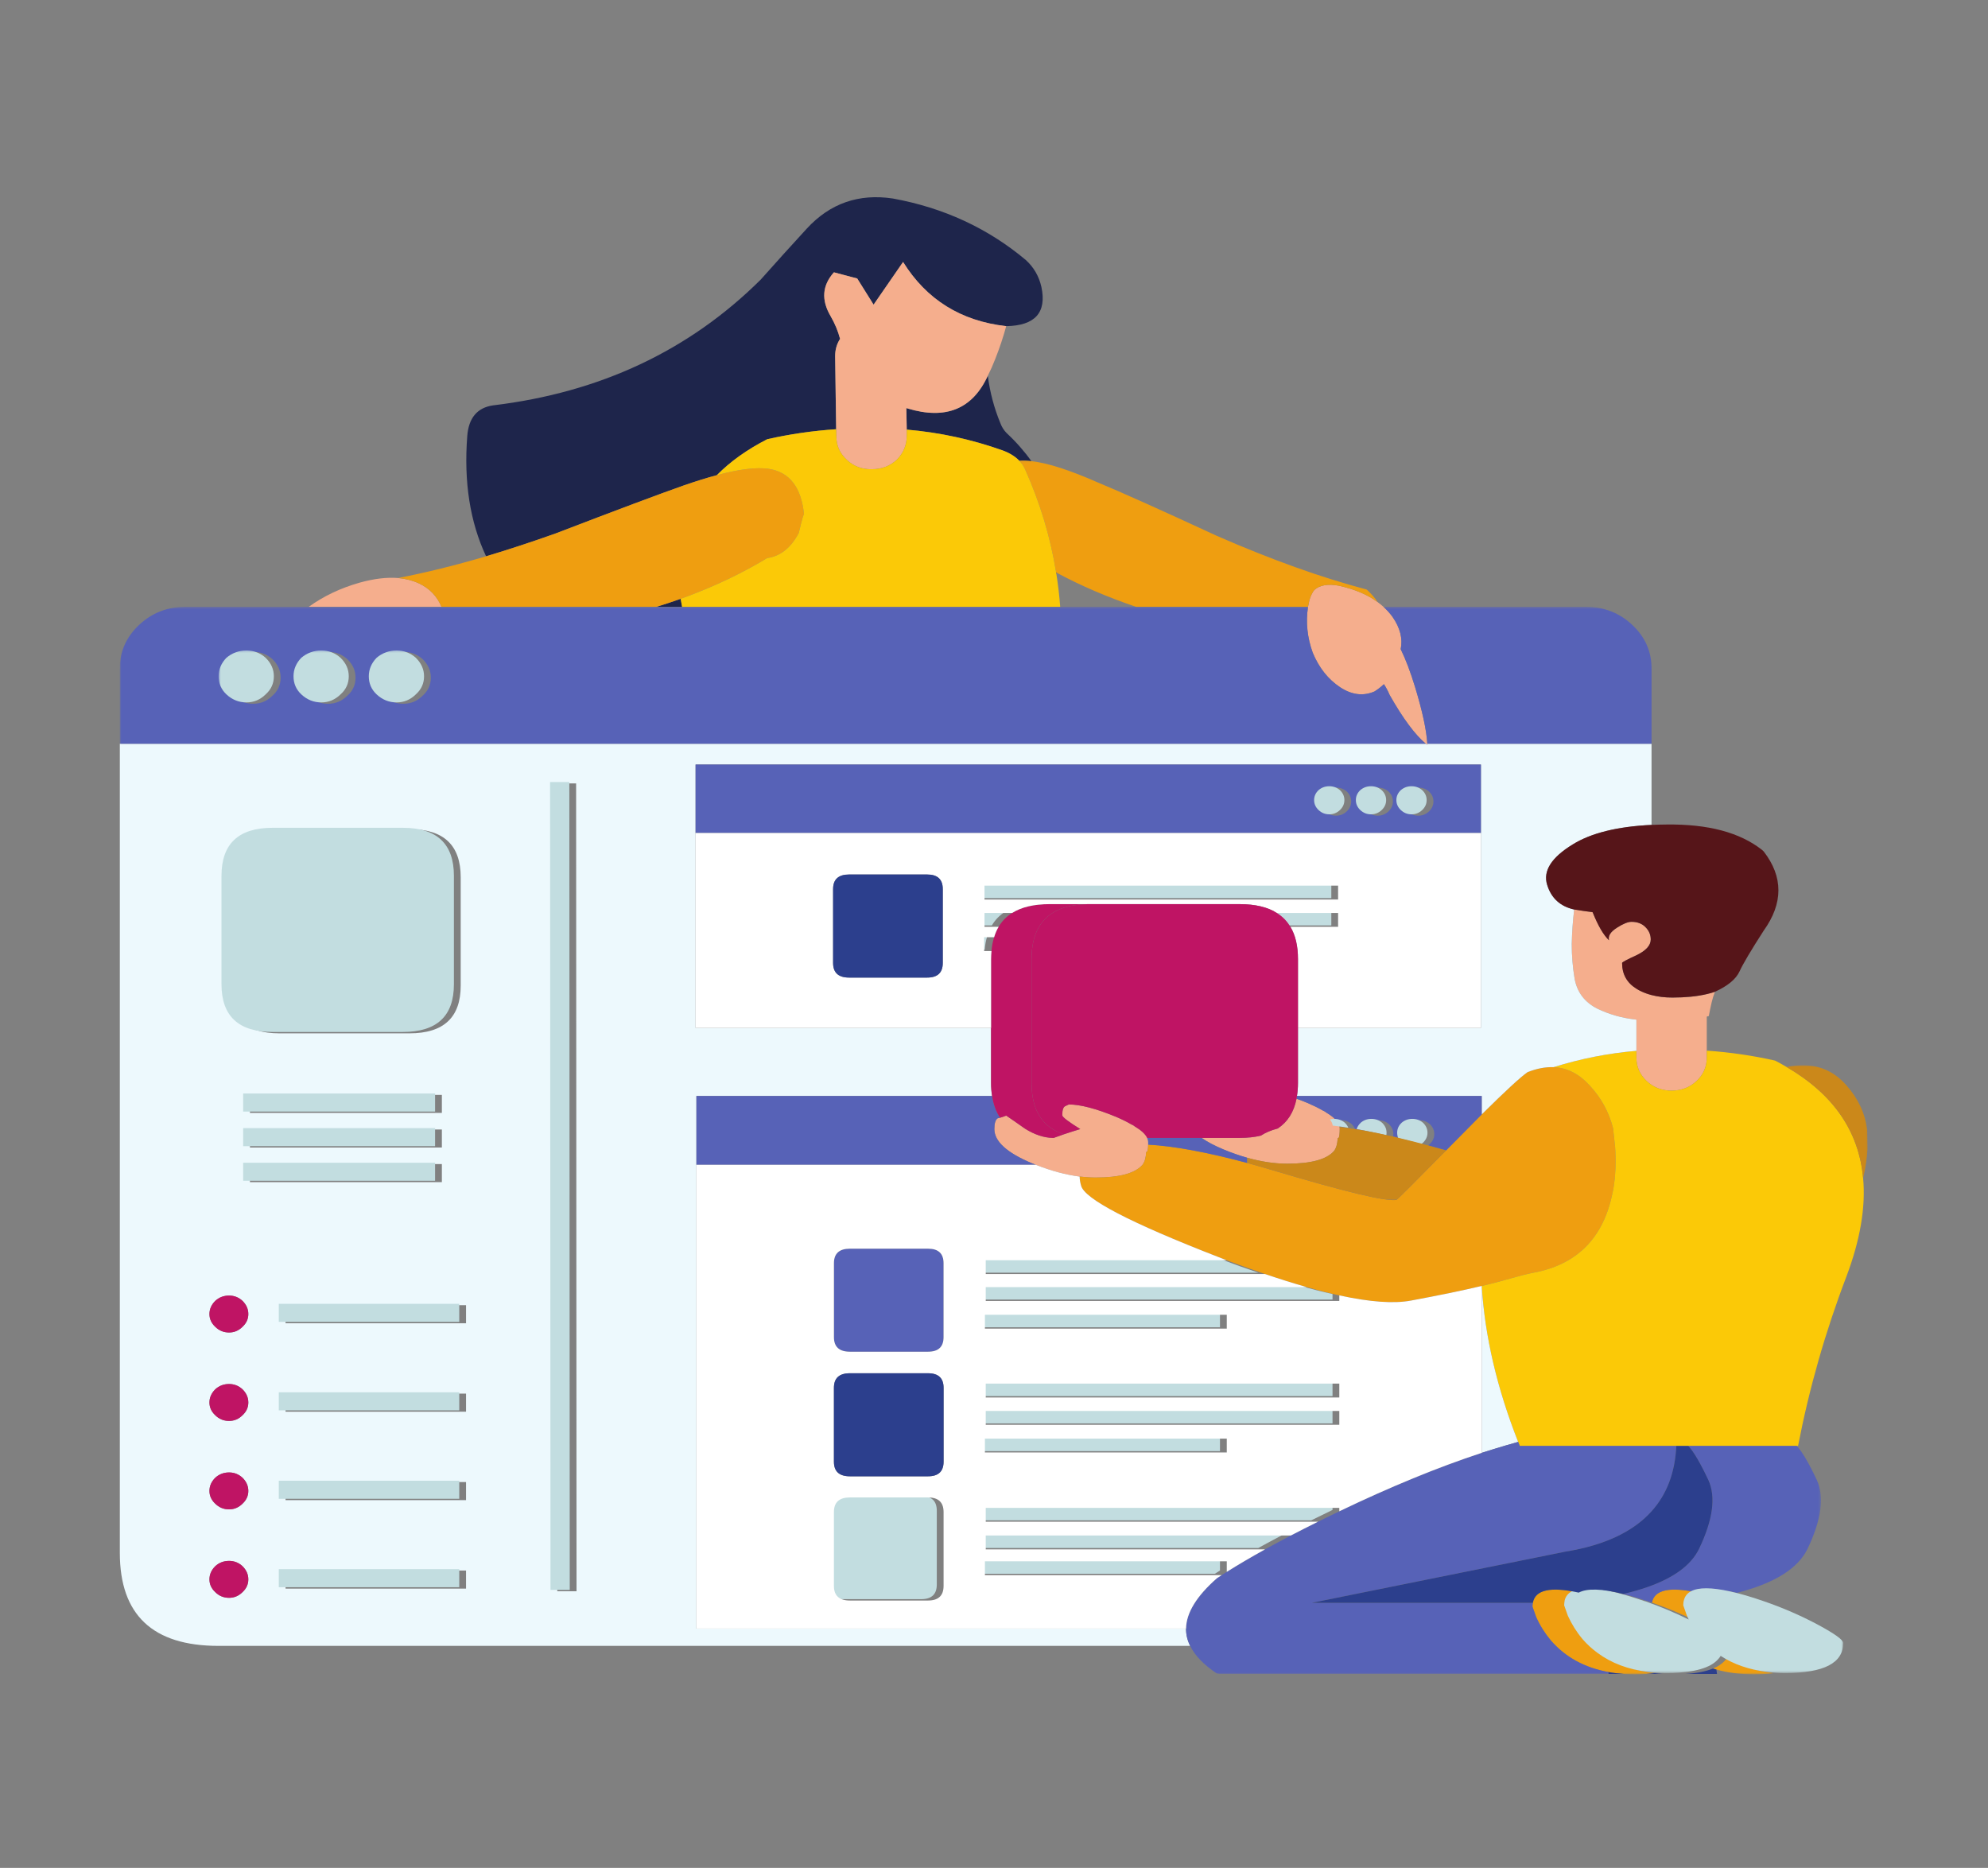
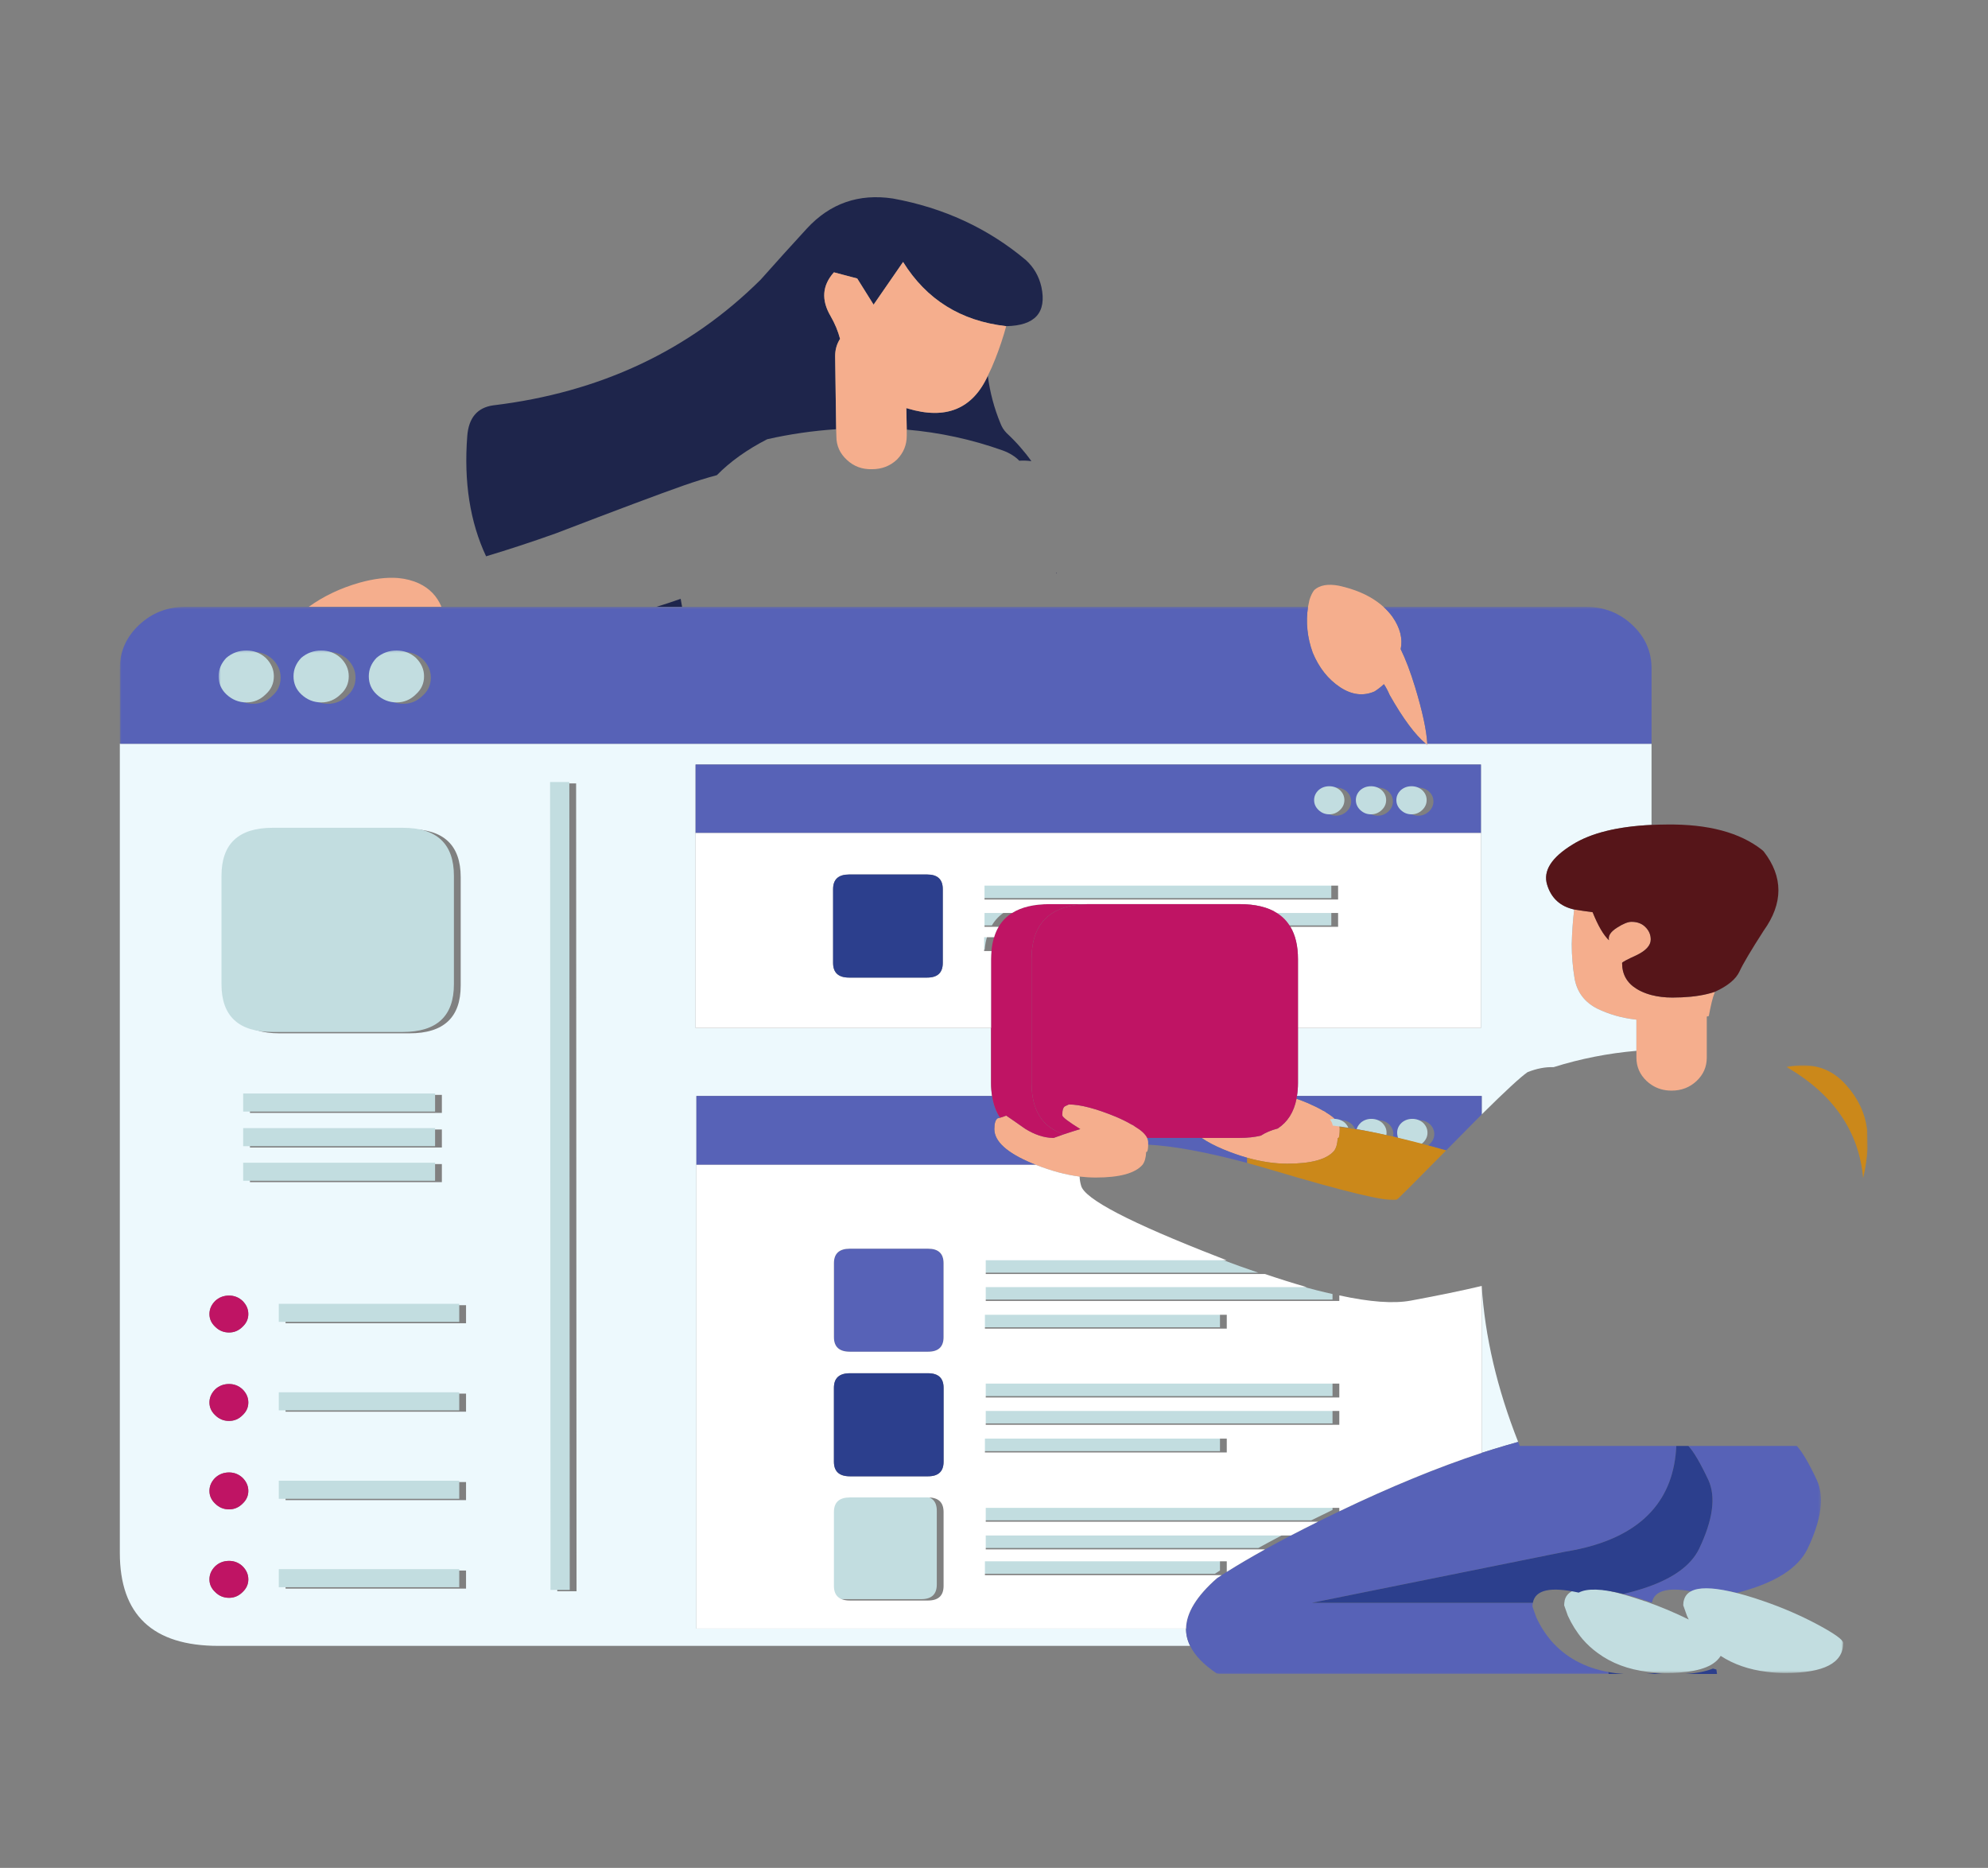
<svg xmlns="http://www.w3.org/2000/svg" width="860" height="808" viewBox="0 0 860 808" fill="none">
  <rect x="0" y="0" width="860" height="808" fill="#808080" stroke="none" />
  <path fill-rule="evenodd" clip-rule="evenodd" d="M283.924 262.516C287.506 261.424 291.005 260.254 294.449 259.033C294.629 260.177 294.837 261.346 295.071 262.516H283.924ZM457.051 247.714C457.024 247.87 456.997 248.039 456.969 248.221C456.941 248.013 456.9 247.818 456.872 247.636L457.051 247.714ZM440.94 199.306C439.155 197.435 436.735 195.94 433.693 194.823C420.319 190.067 406.502 187.077 392.257 185.843L392.077 176.525C392.257 176.59 392.437 176.642 392.617 176.694C409.13 181.685 420.706 176.967 427.317 162.555C428.257 169.755 430.082 176.63 432.807 183.179C433.388 184.726 434.273 186.116 435.463 187.337C439.598 191.184 443.153 195.239 446.167 199.475C444.217 199.228 442.474 199.176 440.94 199.306ZM361.72 185.674C351.596 186.35 341.652 187.793 331.887 190.001C323.147 194.485 315.886 199.67 310.119 205.544C305.693 206.713 300.797 208.247 295.431 210.119C285.044 213.783 266.691 220.657 240.373 230.755C229.959 234.459 219.931 237.76 210.278 240.644C203.321 225.817 200.61 208.481 202.132 188.663C202.727 180.787 206.433 176.356 213.279 175.355C259.542 169.807 298.141 151.678 329.066 120.97C335.663 113.537 342.344 106.155 349.065 98.84C359.092 87.975 371.484 83.647 386.24 85.869C408.189 89.86 427.372 98.722 443.774 112.485C447.191 115.59 449.445 119.463 450.51 124.128C452.862 135.213 447.786 140.866 435.283 141.087C415.685 138.878 400.818 129.612 390.667 113.316L377.914 131.782L370.834 120.464L360.751 117.8C355.675 123.465 355.206 129.781 359.327 136.773C361.194 140.009 362.549 143.283 363.407 146.584C361.982 148.793 361.277 151.289 361.277 154.07L361.72 185.674Z" fill="#1E254B" />
  <path fill-rule="evenodd" clip-rule="evenodd" d="M560.876 475.276C562.384 475.821 563.946 476.432 565.578 477.095C568.164 478.212 570.418 479.317 572.3 480.422C572.88 480.643 573.365 480.928 573.711 481.253C575.73 482.462 577.237 483.645 578.233 484.84C578.952 485.724 579.367 486.608 579.464 487.492C579.519 487.686 579.56 487.881 579.56 488.076C579.56 490.519 579.381 491.91 579.021 492.235C578.911 492.235 578.786 492.287 578.675 492.404C578.551 494.847 578.026 496.666 577.085 497.888C573.89 501.553 567.168 503.385 556.893 503.385C551.388 503.385 545.58 502.527 539.466 500.798C536.161 499.863 532.773 498.667 529.287 497.225C525.429 495.614 522.262 493.95 519.814 492.235H536.189C539.646 492.235 542.744 491.91 545.483 491.234C547.433 489.948 549.853 488.921 552.744 488.167C557.031 485.36 559.742 481.059 560.876 475.276ZM496.26 492.235C496.565 492.846 496.703 493.457 496.703 494.067C496.703 494.431 496.703 494.795 496.703 495.146C496.662 496.913 496.482 497.939 496.178 498.226C496.067 498.226 495.942 498.278 495.818 498.395C495.708 500.825 495.182 502.657 494.228 503.878C491.047 507.544 484.312 509.376 474.049 509.376C471.781 509.376 469.444 509.233 467.051 508.96C461.076 508.193 454.77 506.503 448.117 503.878C447.55 503.67 446.983 503.436 446.431 503.216C435.573 498.667 430.152 493.729 430.152 488.414C430.152 485.971 430.622 484.425 431.562 483.749C431.936 483.658 432.296 483.58 432.628 483.501C433.609 483.216 434.494 482.917 435.283 482.592C436.458 483.359 439.169 485.256 443.429 488.245C447.523 490.805 451.506 492.144 455.378 492.235H455.821C457.37 491.676 458.849 491.156 460.247 490.662C462.833 489.805 465.198 489.051 467.328 488.414C462.127 485.191 459.528 483.203 459.528 482.423C459.528 480.097 459.998 478.759 460.952 478.434L462.363 477.771C467.328 477.771 474.105 479.538 482.721 483.086C485.321 484.191 487.562 485.308 489.456 486.413C490.037 486.634 490.507 486.919 490.867 487.244C493.702 488.934 495.5 490.598 496.26 492.235ZM738.346 454.483V457.472C738.346 461.462 736.88 464.841 733.92 467.622C730.974 470.389 727.378 471.78 723.133 471.78C719.855 471.78 716.951 470.948 714.448 469.285C713.714 468.804 712.995 468.245 712.331 467.622C709.385 464.841 707.905 461.462 707.905 457.472V441.085C707.725 441.046 707.546 441.02 707.366 441.007C701.474 440.344 695.915 438.733 690.729 436.185C685.417 433.405 682.236 429.142 681.172 423.372C680.342 418.382 679.927 413.392 679.927 408.402C680.051 403.295 680.397 398.305 680.992 393.431C683.716 393.873 686.371 394.263 688.958 394.6C691.323 400.474 693.674 404.516 696.039 406.738C695.569 404.854 696.744 403.021 699.58 401.255C702.18 399.591 704.241 398.759 705.776 398.759C708.5 398.759 710.616 399.643 712.152 401.41C713.452 402.853 714.102 404.516 714.102 406.401C714.102 408.96 712.041 411.234 707.905 413.223C703.77 415.108 701.71 416.224 701.71 416.549C701.71 421.436 703.77 425.139 707.905 427.7C708.556 428.129 709.275 428.505 710.021 428.856C711.405 429.506 712.885 430.039 714.448 430.442C717.172 431.156 720.186 431.52 723.479 431.52C729.149 431.52 734.101 431.027 738.346 430.026C739.591 429.727 740.78 429.402 741.886 429.025C741.306 430.468 740.835 431.962 740.476 433.522C740.006 435.51 739.591 437.511 739.231 439.513C738.941 439.591 738.65 439.668 738.346 439.759V454.483ZM598.494 262.516C599.96 263.842 601.26 265.283 602.394 266.843C605.7 271.613 606.875 276.265 605.935 280.813C608.065 285.141 610.125 290.573 612.131 297.123C615.34 307.687 617.11 315.888 617.442 321.736C617.428 321.905 617.428 322.073 617.442 322.242C617.235 322.073 617.027 321.905 616.819 321.736C612.144 317.85 606.916 310.807 601.15 300.618C600.444 298.955 599.628 297.395 598.674 295.953C597.374 297.174 596.019 298.227 594.608 299.111C589.767 301.216 584.802 300.618 579.74 297.291C574.54 293.848 570.585 288.858 567.874 282.32C565.509 275.758 564.831 269.157 565.841 262.516C566.021 261.528 566.229 260.527 566.463 259.527C567.044 257.643 567.763 256.2 568.579 255.199C570.944 253.094 574.485 252.483 579.201 253.367C585.95 254.848 591.538 257.213 595.935 260.436C596.835 261.099 597.692 261.788 598.494 262.516ZM427.317 162.555C420.706 176.967 409.13 181.685 392.617 176.695C392.437 176.642 392.257 176.59 392.077 176.525L392.257 185.843V188.494C392.257 192.497 390.846 195.927 388.011 198.813C385.065 201.58 381.456 202.971 377.209 202.971C372.964 203.075 369.368 201.749 366.408 198.981C363.352 196.2 361.816 192.822 361.816 188.832L361.72 185.674L361.277 154.07C361.277 151.289 361.982 148.793 363.407 146.584C362.549 143.283 361.194 140.009 359.327 136.773C355.206 129.781 355.675 123.465 360.751 117.8L370.834 120.464L377.914 131.782L390.667 113.316C400.818 129.613 415.686 138.878 435.283 141.087C433.983 145.857 432.393 150.626 430.498 155.395C429.557 157.838 428.492 160.216 427.317 162.555ZM172.217 250.04C175.509 250.339 178.523 251.119 181.249 252.38C185.826 254.523 189.076 257.915 190.985 262.516H133.534C140.021 257.851 147.364 254.368 155.579 252.041C161.762 250.326 167.308 249.65 172.217 250.04Z" fill="#F5AE8D" />
  <mask id="mask0_328_96" style="mask-type:luminance" maskUnits="userSpaceOnUse" x="172" y="199" width="596" height="526">
    <path d="M172.217 199.091H767.349V724.28H172.217V199.091Z" fill="white" />
  </mask>
  <g mask="url(#mask0_328_96)">
-     <path fill-rule="evenodd" clip-rule="evenodd" d="M734.46 688.932C732.896 689.751 731.901 690.973 731.444 692.598C731.21 693.325 731.099 694.131 731.099 695.001L732.69 699.498C732.939 700.057 733.201 700.615 733.478 701.162C727.558 698.224 721.363 695.625 714.89 693.338C714.793 693.312 714.71 693.286 714.627 693.26C715.679 687.685 722.276 686.256 734.46 688.932ZM467.051 508.96C469.444 509.233 471.781 509.376 474.049 509.376C484.312 509.376 491.047 507.544 494.228 503.878C495.182 502.657 495.708 500.825 495.818 498.395C495.942 498.278 496.067 498.226 496.178 498.226C496.482 497.94 496.662 496.914 496.703 495.146C507.767 495.744 522.026 498.369 539.466 503.047C542.855 503.983 546.368 504.97 549.992 506.049C581.856 515.574 599.919 519.902 604.164 519.018C604.497 518.915 611.633 511.793 625.587 497.641C626.721 496.498 627.898 495.302 629.129 494.067C633.513 489.61 637.454 485.62 640.98 482.086C651.215 471.949 657.826 465.854 660.813 463.788C664.783 462.216 668.531 461.501 672.058 461.631C677.922 461.877 683.136 464.541 687.727 469.61C692.678 474.938 696.039 481.098 697.809 488.076L698.694 496.224C699.137 502.631 698.875 508.713 697.906 514.444C697.796 514.86 697.713 515.275 697.629 515.691C693.743 535.535 682.167 547.18 662.944 550.623C660.897 551 657.107 551.975 651.602 553.534C650.758 553.768 649.873 554.015 648.947 554.287C646.513 554.937 643.858 555.6 640.98 556.276C632.613 558.264 622.407 560.369 610.361 562.605C602.933 563.995 592.603 563.242 579.381 560.357C574.997 559.395 570.308 558.199 565.301 556.783C559.701 555.185 553.67 553.3 547.253 551.117C541.997 549.323 536.452 547.335 530.616 545.139C529.481 544.697 528.333 544.256 527.158 543.8C488.917 528.947 469.098 518.629 467.673 512.859C467.272 511.494 467.065 510.194 467.051 508.96ZM565.841 262.516H491.489C479.015 258.293 467.535 253.367 457.051 247.715L456.872 247.636C454.437 232.419 449.943 217.526 443.429 202.972C442.807 201.62 441.991 200.398 440.94 199.306C442.474 199.176 444.217 199.229 446.167 199.475C453.165 200.255 462.819 203.361 475.114 208.793C484.781 212.783 501.849 220.437 526.273 231.743C549.867 242.061 571.525 249.82 591.247 255.03C593.432 257.084 594.981 258.89 595.935 260.436C591.538 257.214 585.95 254.848 579.201 253.367C574.484 252.483 570.944 253.094 568.579 255.199C567.763 256.2 567.044 257.643 566.463 259.527C566.228 260.527 566.021 261.528 565.841 262.516ZM190.985 262.516C189.076 257.916 185.826 254.524 181.249 252.38C178.523 251.119 175.509 250.339 172.217 250.04C184.166 247.727 196.863 244.595 210.278 240.645C219.932 237.76 229.959 234.459 240.373 230.755C266.691 220.657 285.044 213.784 295.432 210.119C300.798 208.247 305.693 206.714 310.119 205.544C319.814 202.958 327.241 202.048 332.427 202.802C341.513 204.141 346.645 210.729 347.82 222.594C347.71 221.932 346.935 224.596 345.525 230.587C342.108 237.019 337.558 240.618 331.887 241.399C320.603 248.234 308.127 254.108 294.449 259.033C291.005 260.255 287.506 261.424 283.925 262.516H190.985ZM715.775 723.786C714.696 723.929 713.548 724.033 712.331 724.111C710.727 724.228 709.012 724.28 707.2 724.28C705.527 724.28 703.908 724.228 702.332 724.111C700.05 723.955 697.865 723.682 695.777 723.279C685.501 721.421 677.203 716.886 670.909 709.647C668.31 706.542 666.179 703.162 664.534 699.498L662.944 695.001C662.944 694.417 662.998 693.858 663.109 693.338C664.119 687.711 670.73 686.242 682.942 688.932C681.227 689.842 680.162 691.22 679.761 693.091C679.774 693.182 679.774 693.273 679.761 693.338C679.72 693.507 679.692 693.676 679.664 693.845C679.609 694.222 679.581 694.598 679.581 695.001L681.172 699.498C682.831 703.162 684.947 706.542 687.548 709.647C689.525 711.922 691.711 713.923 694.089 715.638C700.078 720.056 707.297 722.772 715.775 723.786ZM741.001 721.785C741.458 721.59 741.901 721.395 742.329 721.2C744.569 720.056 746.216 718.601 747.294 716.886C752.937 720.564 759.603 722.863 767.293 723.786C764.734 724.111 761.871 724.28 758.705 724.28C752.798 724.28 747.391 723.591 742.509 722.201C741.997 722.084 741.499 721.941 741.001 721.785Z" fill="#EF9E10" />
-   </g>
-   <path fill-rule="evenodd" clip-rule="evenodd" d="M310.119 205.544C315.886 199.67 323.147 194.485 331.887 190.001C341.652 187.793 351.596 186.35 361.72 185.674L361.816 188.832C361.816 192.822 363.352 196.2 366.408 198.981C369.368 201.749 372.964 203.075 377.209 202.971C381.456 202.971 385.065 201.58 388.011 198.813C390.846 195.928 392.257 192.497 392.257 188.494V185.843C406.502 187.077 420.319 190.067 433.693 194.823C436.735 195.94 439.155 197.435 440.94 199.306C441.991 200.398 442.807 201.62 443.429 202.971C449.943 217.526 454.437 232.419 456.872 247.636C456.9 247.818 456.941 248.013 456.969 248.221C457.73 252.951 458.282 257.72 458.642 262.516H295.071C294.837 261.346 294.629 260.177 294.449 259.033C308.127 254.108 320.603 248.234 331.887 241.399C337.558 240.618 342.108 237.019 345.525 230.586C346.935 224.596 347.71 221.932 347.82 222.594C346.644 210.729 341.513 204.14 332.427 202.802C327.241 202.048 319.814 202.958 310.119 205.544ZM656.747 623.735C647.619 600.616 642.364 578.134 640.98 556.276C643.858 555.6 646.513 554.937 648.947 554.287C649.873 554.015 650.758 553.768 651.602 553.534C657.107 551.974 660.897 551 662.944 550.623C682.167 547.179 693.743 535.535 697.629 515.691C697.713 515.275 697.796 514.859 697.906 514.444C698.874 508.713 699.137 502.631 698.694 496.224L697.809 488.076C696.039 481.098 692.678 474.938 687.727 469.61C683.136 464.541 677.922 461.877 672.058 461.631C683.661 457.992 695.61 455.627 707.905 454.562V457.472C707.905 461.462 709.385 464.841 712.331 467.622C712.995 468.245 713.714 468.804 714.448 469.285C716.951 470.948 719.855 471.78 723.133 471.78C727.378 471.78 730.974 470.389 733.92 467.622C736.88 464.841 738.346 461.462 738.346 457.472V454.483C748.401 455.185 758.248 456.614 767.915 458.798C769.63 459.681 771.29 460.604 772.867 461.552C793.128 473.353 804.164 489.375 805.976 509.623C807.138 522.189 804.717 536.419 798.715 552.287C789.629 576.133 782.658 600.525 777.831 625.476H657.453C657.217 624.904 656.983 624.32 656.747 623.735Z" fill="#FBC907" />
+     </g>
  <path fill-rule="evenodd" clip-rule="evenodd" d="M104.947 688.685C106.606 687.126 107.422 685.307 107.422 683.201C107.422 681.083 106.606 679.199 104.947 677.536C103.287 675.989 101.351 675.209 99.096 675.209C96.746 675.209 94.74 675.989 93.08 677.536C91.434 679.199 90.605 681.083 90.605 683.201C90.605 685.307 91.434 687.126 93.08 688.685C94.74 690.348 96.746 691.181 99.096 691.181C101.351 691.181 103.287 690.348 104.947 688.685ZM201.606 679.368H123.534V687.191H201.606V679.368ZM123.534 648.932H201.606V641.109H123.534V648.932ZM93.08 601.019C91.434 602.682 90.605 604.566 90.605 606.685C90.605 608.79 91.434 610.609 93.08 612.168C94.74 613.832 96.746 614.664 99.096 614.664C101.351 614.664 103.287 613.832 104.947 612.168C106.606 610.609 107.422 608.79 107.422 606.685C107.422 604.566 106.606 602.682 104.947 601.019C103.287 599.472 101.351 598.693 99.096 598.693C96.746 598.693 94.74 599.472 93.08 601.019ZM104.947 650.427C106.606 648.868 107.422 647.048 107.422 644.943C107.422 642.824 106.606 640.94 104.947 639.277C103.287 637.731 101.351 636.95 99.096 636.95C96.746 636.95 94.74 637.731 93.08 639.277C91.434 640.94 90.605 642.824 90.605 644.943C90.605 647.048 91.434 648.868 93.08 650.427C94.74 652.09 96.746 652.922 99.096 652.922C101.351 652.922 103.287 652.09 104.947 650.427ZM123.534 610.674H201.606V602.851H123.534V610.674ZM107.422 568.426C107.422 566.308 106.606 564.424 104.947 562.76C103.287 561.214 101.351 560.434 99.096 560.434C96.746 560.434 94.74 561.214 93.08 562.76C91.434 564.424 90.605 566.308 90.605 568.426C90.605 570.531 91.434 572.351 93.08 573.91C94.74 575.574 96.746 576.405 99.096 576.405C101.351 576.405 103.287 575.574 104.947 573.91C106.606 572.351 107.422 570.531 107.422 568.426ZM201.606 564.592H123.534V572.416H201.606V564.592ZM108.127 481.422H191.151V473.612H108.127V481.422ZM108.127 496.393H191.151V488.583H108.127V496.393ZM108.127 511.364H191.151V503.553H108.127V511.364ZM177.168 358.669H120.879C106.122 358.669 98.75 365.595 98.75 379.461V426.361C98.75 440.11 106.122 446.997 120.879 446.997H177.168C191.925 446.997 199.297 440.11 199.297 426.361V379.461C199.297 365.595 191.925 358.669 177.168 358.669ZM640.98 556.276C642.364 578.134 647.619 600.616 656.747 623.735C654.936 624.241 653.11 624.774 651.256 625.307C647.882 626.295 644.466 627.361 640.98 628.465V556.276ZM249.224 338.876H240.899L241.078 688.348H249.404L249.224 338.876ZM51.838 321.735H616.819C617.027 321.905 617.234 322.073 617.441 322.242C617.428 322.073 617.428 321.905 617.441 321.735H714.448V356.836C699.635 357.537 688.239 360.37 680.287 365.322C671.076 370.975 667.424 376.796 669.305 382.787C671.076 388.544 674.975 392.105 680.992 393.431C680.397 398.304 680.051 403.295 679.927 408.402C679.927 413.392 680.341 418.381 681.172 423.372C682.236 429.142 685.417 433.404 690.729 436.185C695.915 438.733 701.474 440.344 707.366 441.007C707.546 441.02 707.725 441.046 707.905 441.085V454.561C695.61 455.627 683.661 457.992 672.058 461.63C668.531 461.501 664.783 462.215 660.813 463.788C657.826 465.854 651.215 471.948 640.98 482.085V474.106H561.056C561.346 472.352 561.498 470.467 561.498 468.453V444.658H640.635V330.715H300.908V444.658H428.727V468.453C428.727 470.454 428.879 472.352 429.17 474.106H301.268V704.487H513.079C513.051 707.048 513.631 709.543 514.849 711.973H94.505C66.056 711.973 51.838 698.549 51.838 671.713V321.735Z" fill="#EDF9FD" />
  <mask id="mask1_328_96" style="mask-type:luminance" maskUnits="userSpaceOnUse" x="51" y="262" width="737" height="463">
    <path d="M51.838 262.438H787.76V724.184H51.838V262.438Z" fill="white" />
  </mask>
  <g mask="url(#mask1_328_96)">
    <path fill-rule="evenodd" clip-rule="evenodd" d="M121.404 293.132C121.404 290.131 120.229 287.467 117.864 285.141C115.513 283.036 112.733 281.983 109.552 281.983C106.247 281.983 103.356 283.036 100.866 285.141C98.64 287.467 97.506 290.131 97.506 293.132C97.506 296.225 98.64 298.838 100.866 300.943C103.356 303.269 106.247 304.438 109.552 304.438C112.733 304.438 115.513 303.269 117.864 300.943C120.229 298.838 121.404 296.225 121.404 293.132ZM133.271 300.943C135.746 303.269 138.637 304.438 141.943 304.438C145.123 304.438 147.904 303.269 150.268 300.943C152.633 298.838 153.809 296.225 153.809 293.132C153.809 290.131 152.633 287.467 150.268 285.141C147.904 283.036 145.123 281.983 141.943 281.983C138.637 281.983 135.746 283.036 133.271 285.141C131.031 287.467 129.91 290.131 129.91 293.132C129.91 296.225 131.031 298.838 133.271 300.943ZM174.513 304.438C177.707 304.438 180.474 303.269 182.839 300.943C185.19 298.838 186.379 296.225 186.379 293.132C186.379 290.131 185.19 287.467 182.839 285.141C180.474 283.036 177.707 281.983 174.513 281.983C171.221 281.983 168.317 283.036 165.841 285.141C163.601 287.467 162.481 290.131 162.481 293.132C162.481 296.225 163.601 298.838 165.841 300.943C168.317 303.269 171.221 304.438 174.513 304.438ZM401.468 540.149C405.949 540.149 408.189 542.254 408.189 546.464V578.407C408.189 582.618 405.949 584.723 401.468 584.723H367.653C363.047 584.723 360.751 582.618 360.751 578.407V546.464C360.751 542.254 363.047 540.149 367.653 540.149H401.468ZM448.117 503.878H301.268V474.106H429.17C429.737 477.797 430.885 480.928 432.627 483.501C432.296 483.58 431.936 483.658 431.562 483.749C430.622 484.425 430.152 485.971 430.152 488.414C430.152 493.729 435.573 498.667 446.43 503.216C446.983 503.436 447.55 503.67 448.117 503.878ZM640.635 360.332H300.908V330.715H640.635V360.332ZM561.056 474.106H640.98V482.086C637.454 485.62 633.513 489.609 629.128 494.067C627.898 495.302 626.721 496.498 625.587 497.641C622.932 496.887 620.332 496.159 617.802 495.483C618.05 495.302 618.271 495.106 618.507 494.898C619.793 493.677 620.457 492.234 620.457 490.571C620.457 488.908 619.793 487.466 618.507 486.243C617.207 485.139 615.671 484.58 613.901 484.58C612.131 484.58 610.596 485.139 609.296 486.243C607.996 487.466 607.345 488.908 607.345 490.571C607.345 491.39 607.498 492.17 607.788 492.898C606.046 492.468 604.33 492.053 602.657 491.65C602.727 491.312 602.754 490.948 602.754 490.571C602.754 488.908 602.09 487.466 600.804 486.243C599.503 485.139 597.969 484.58 596.199 484.58C594.428 484.58 592.893 485.139 591.593 486.243C590.721 487.075 590.127 487.985 589.823 488.999C588.605 488.791 587.388 488.609 586.199 488.414C585.895 487.634 585.397 486.907 584.692 486.243C583.392 485.139 581.856 484.58 580.086 484.58C579.422 484.58 578.8 484.671 578.233 484.84C577.237 483.644 575.73 482.462 573.71 481.253C573.365 480.928 572.88 480.643 572.299 480.422C570.418 479.317 568.164 478.212 565.578 477.095C563.946 476.432 562.384 475.821 560.876 475.276C560.958 474.886 561.014 474.496 561.056 474.106ZM539.466 503.047C522.026 498.369 507.767 495.743 496.703 495.146C496.703 494.795 496.703 494.431 496.703 494.067C496.703 493.457 496.565 492.846 496.26 492.234H519.814C522.262 493.95 525.429 495.614 529.287 497.225C532.773 498.667 536.161 499.863 539.466 500.798C539.411 501.513 539.411 502.267 539.466 503.047ZM573.365 342.359C572.065 343.581 571.414 345.024 571.414 346.687C571.414 348.35 572.065 349.792 573.365 351.014C574.651 352.236 576.2 352.846 577.97 352.846C579.74 352.846 581.261 352.236 582.561 351.014C583.862 349.792 584.512 348.35 584.512 346.687C584.512 345.024 583.862 343.581 582.561 342.359C581.261 341.255 579.74 340.696 577.97 340.696C576.2 340.696 574.651 341.255 573.365 342.359ZM608.95 342.359C607.65 343.581 607 345.024 607 346.687C607 348.35 607.65 349.792 608.95 351.014C610.25 352.236 611.771 352.846 613.542 352.846C615.312 352.846 616.847 352.236 618.147 351.014C619.447 349.792 620.097 348.35 620.097 346.687C620.097 345.024 619.447 343.581 618.147 342.359C616.847 341.255 615.312 340.696 613.542 340.696C611.771 340.696 610.25 341.255 608.95 342.359ZM600.624 342.359C599.324 341.255 597.789 340.696 596.018 340.696C594.248 340.696 592.713 341.255 591.413 342.359C590.113 343.581 589.477 345.024 589.477 346.687C589.477 348.35 590.113 349.792 591.413 351.014C592.713 352.236 594.248 352.846 596.018 352.846C597.789 352.846 599.324 352.236 600.624 351.014C601.924 349.792 602.574 348.35 602.574 346.687C602.574 345.024 601.924 343.581 600.624 342.359ZM714.448 321.736H617.441C617.11 315.888 615.34 307.687 612.131 297.123C610.125 290.573 608.065 285.141 605.935 280.813C606.875 276.264 605.7 271.613 602.394 266.843C601.26 265.283 599.96 263.841 598.494 262.516H686.123C693.923 262.516 700.589 265.128 706.135 270.339C711.681 275.55 714.448 281.814 714.448 289.13V321.736ZM616.819 321.736H51.838V289.13C51.838 281.814 54.605 275.55 60.164 270.339C65.71 265.128 72.376 262.516 80.163 262.516H565.841C564.831 269.157 565.509 275.758 567.874 282.32C570.585 288.858 574.54 293.848 579.74 297.291C584.802 300.618 589.767 301.216 594.608 299.111C596.018 298.227 597.374 297.174 598.674 295.953C599.628 297.395 600.444 298.955 601.15 300.618C606.916 310.806 612.144 317.85 616.819 321.736ZM530.698 679.952C535.636 676.846 541.14 673.611 547.253 670.219C550.78 668.27 554.5 666.282 558.4 664.228C562.148 662.279 566.076 660.291 570.17 658.251C573.268 656.704 576.338 655.21 579.381 653.754C601.412 643.176 621.937 634.742 640.98 628.465C644.466 627.361 647.882 626.295 651.256 625.307C653.11 624.774 654.936 624.241 656.747 623.735C656.983 624.32 657.217 624.904 657.453 625.476H725.165C724.626 637.003 721.058 646.424 714.448 653.754C706.453 662.669 693.992 668.49 677.106 671.22L567.514 693.338H663.109C662.998 693.857 662.944 694.416 662.944 695.001L664.534 699.497C666.179 703.162 668.31 706.541 670.909 709.647C677.203 716.885 685.501 721.421 695.777 723.279C695.804 723.565 695.831 723.851 695.859 724.111H527.338C526.978 724.007 526.687 723.955 526.453 723.955C520.74 720.147 516.881 716.157 514.849 711.973C513.631 709.543 513.051 707.048 513.079 704.488C513.189 697.679 517.642 690.427 526.453 682.694C527.116 682.253 527.794 681.811 528.485 681.369C529.205 680.902 529.951 680.434 530.698 679.952ZM751.457 689.024C743.394 687.204 737.738 687.178 734.46 688.932C722.275 686.255 715.679 687.685 714.627 693.26C714.502 693.234 714.392 693.208 714.281 693.182C709.842 691.648 705.817 690.427 702.235 689.517C706.024 688.633 709.51 687.646 712.677 686.528C724.142 682.526 731.569 677.028 734.986 670.05C741.001 657.523 742.356 647.594 739.065 640.278C735.594 632.91 732.703 627.971 730.38 625.476H777.292C779.616 627.971 782.506 632.91 785.977 640.278C789.269 647.594 787.914 657.523 781.898 670.05C777.735 678.562 767.583 684.891 751.457 689.024Z" fill="#5762B7" />
  </g>
  <mask id="mask2_328_96" style="mask-type:luminance" maskUnits="userSpaceOnUse" x="94" y="281" width="704" height="443">
    <path d="M94.531 281.244H797.438V723.693H94.531V281.244Z" fill="white" />
  </mask>
  <g mask="url(#mask2_328_96)">
    <path fill-rule="evenodd" clip-rule="evenodd" d="M120.599 648.346V640.523H198.671V648.346H120.599ZM198.671 678.782V686.605H120.599V678.782H198.671ZM120.599 610.088V602.265H198.671V610.088H120.599ZM174.232 358.082C188.989 358.082 196.361 365.008 196.361 378.875V425.775C196.361 439.524 188.989 446.411 174.232 446.411H117.944C103.187 446.411 95.815 439.524 95.815 425.775V378.875C95.815 365.008 103.187 358.082 117.944 358.082H174.232ZM105.191 510.777V502.967H188.215V510.777H105.191ZM105.191 495.807V487.997H188.215V495.807H105.191ZM105.191 480.836V473.026H188.215V480.836H105.191ZM198.671 564.006V571.829H120.599V564.006H198.671ZM171.577 303.852C168.286 303.852 165.382 302.683 162.906 300.356C160.665 298.251 159.545 295.639 159.545 292.546C159.545 289.544 160.665 286.881 162.906 284.554C165.382 282.449 168.286 281.396 171.577 281.396C174.772 281.396 177.538 282.449 179.903 284.554C182.255 286.881 183.443 289.544 183.443 292.546C183.443 295.639 182.255 298.251 179.903 300.356C177.538 302.683 174.772 303.852 171.577 303.852ZM130.336 300.356C128.095 298.251 126.975 295.639 126.975 292.546C126.975 289.544 128.095 286.881 130.336 284.554C132.811 282.449 135.702 281.396 139.007 281.396C142.188 281.396 144.968 282.449 147.332 284.554C149.697 286.881 150.874 289.544 150.874 292.546C150.874 295.639 149.697 298.251 147.332 300.356C144.968 302.683 142.188 303.852 139.007 303.852C135.702 303.852 132.811 302.683 130.336 300.356ZM118.469 292.546C118.469 295.639 117.293 298.251 114.928 300.356C112.578 302.683 109.798 303.852 106.617 303.852C103.311 303.852 100.42 302.683 97.931 300.356C95.705 298.251 94.57 295.639 94.57 292.546C94.57 289.544 95.705 286.881 97.931 284.554C100.42 282.449 103.311 281.396 106.617 281.396C109.798 281.396 112.578 282.449 114.928 284.554C117.293 286.881 118.469 289.544 118.469 292.546ZM527.762 679.366C527.015 679.847 526.269 680.315 525.55 680.782H423.136V674.792H527.762V679.366ZM555.464 663.642C551.565 665.695 547.844 667.683 544.317 669.633H423.496V663.642H555.464ZM576.445 653.167C573.402 654.623 570.332 656.117 567.235 657.664H423.496V651.673H576.445V653.167ZM398.532 647.176C403.013 647.176 405.254 649.282 405.254 653.506V685.435C405.254 689.646 403.013 691.763 398.532 691.763H364.717C360.112 691.763 357.816 689.646 357.816 685.435V653.506C357.816 649.282 360.112 647.176 364.717 647.176H398.532ZM423.136 627.723V621.732H527.762V627.723H423.136ZM423.496 615.741V609.75H576.445V615.741H423.496ZM423.496 603.928V597.937H576.445V603.928H423.496ZM423.136 574.156V568.165H527.762V574.156H423.136ZM562.366 556.196C567.372 557.613 572.061 558.808 576.445 559.77V562.174H423.496V556.196H562.366ZM527.68 544.553C533.516 546.749 539.061 548.737 544.317 550.53H423.496V544.553H527.68ZM429.069 400.33H422.957V394.339H434.906C432.472 395.872 430.508 397.874 429.069 400.33ZM427.119 404.826C426.539 406.646 426.152 408.634 425.971 410.804H422.79V404.826H427.119ZM246.289 338.29L246.468 687.761H238.142L237.963 338.29H246.289ZM604.852 492.311C604.562 491.583 604.41 490.804 604.41 489.985C604.41 488.322 605.06 486.879 606.36 485.657C607.66 484.553 609.195 483.994 610.966 483.994C612.736 483.994 614.271 484.553 615.571 485.657C616.857 486.879 617.521 488.322 617.521 489.985C617.521 491.648 616.857 493.091 615.571 494.312C615.335 494.52 615.114 494.715 614.866 494.897C611.422 493.962 608.089 493.103 604.852 492.311ZM586.887 488.413C587.191 487.398 587.786 486.489 588.657 485.657C589.957 484.553 591.493 483.994 593.263 483.994C595.033 483.994 596.568 484.553 597.868 485.657C599.154 486.879 599.819 488.322 599.819 489.985C599.819 490.362 599.791 490.725 599.721 491.063C595.213 490.024 590.926 489.127 586.887 488.413ZM583.264 487.828C580.94 487.463 578.713 487.152 576.528 486.905C576.431 486.021 576.016 485.138 575.297 484.254C575.864 484.085 576.487 483.994 577.15 483.994C578.921 483.994 580.456 484.553 581.756 485.657C582.461 486.32 582.959 487.047 583.264 487.828ZM575.92 382.526V388.517H422.957V382.526H575.92ZM555.285 400.33C553.846 397.874 551.896 395.872 549.449 394.339H575.92V400.33H555.285ZM597.688 341.772C598.988 342.994 599.639 344.437 599.639 346.1C599.639 347.763 598.988 349.206 597.688 350.427C596.389 351.649 594.853 352.26 593.083 352.26C591.313 352.26 589.777 351.649 588.477 350.427C587.178 349.206 586.542 347.763 586.542 346.1C586.542 344.437 587.178 342.994 588.477 341.772C589.777 340.668 591.313 340.109 593.083 340.109C594.853 340.109 596.389 340.668 597.688 341.772ZM606.014 341.772C607.314 340.668 608.835 340.109 610.606 340.109C612.376 340.109 613.911 340.668 615.212 341.772C616.512 342.994 617.161 344.437 617.161 346.1C617.161 347.763 616.512 349.206 615.212 350.427C613.911 351.649 612.376 352.26 610.606 352.26C608.835 352.26 607.314 351.649 606.014 350.427C604.714 349.206 604.064 347.763 604.064 346.1C604.064 344.437 604.714 342.994 606.014 341.772ZM570.429 341.772C571.715 340.668 573.264 340.109 575.035 340.109C576.805 340.109 578.326 340.668 579.626 341.772C580.926 342.994 581.576 344.437 581.576 346.1C581.576 347.763 580.926 349.206 579.626 350.427C578.326 351.649 576.805 352.26 575.035 352.26C573.264 352.26 571.715 351.649 570.429 350.427C569.129 349.206 568.479 347.763 568.479 346.1C568.479 344.437 569.129 342.994 570.429 341.772ZM680.006 688.345C683.588 686.422 690.019 686.618 699.299 688.93C702.882 689.84 706.907 691.062 711.345 692.595C711.457 692.621 711.567 692.647 711.691 692.673C711.775 692.699 711.857 692.725 711.955 692.752C718.427 695.038 724.623 697.637 730.542 700.575C730.265 700.029 730.003 699.47 729.754 698.911L728.163 694.415C728.163 693.544 728.274 692.738 728.509 692.011C728.966 690.387 729.961 689.164 731.524 688.345C734.802 686.591 740.458 686.618 748.522 688.437C752.657 689.334 757.442 690.711 762.85 692.595C771.231 695.468 779.142 698.911 786.582 702.9C793.774 706.786 797.37 709.385 797.37 710.724C797.37 719.366 789.058 723.693 772.42 723.693C769.612 723.693 766.929 723.525 764.357 723.2C756.667 722.276 750.002 719.977 744.359 716.299C743.28 718.014 741.634 719.469 739.393 720.613C738.965 720.809 738.522 721.003 738.065 721.198C735.023 722.433 731.109 723.212 726.296 723.525C724.595 723.642 722.797 723.693 720.902 723.693C719.284 723.693 717.721 723.642 716.214 723.525C715.052 723.446 713.932 723.342 712.84 723.2C704.362 722.186 697.142 719.469 691.153 715.052C688.775 713.336 686.589 711.335 684.612 709.061C682.011 705.955 679.895 702.576 678.236 698.911L676.645 694.415C676.645 694.012 676.673 693.635 676.729 693.258C676.756 693.089 676.784 692.92 676.825 692.752C676.839 692.686 676.839 692.595 676.825 692.504C677.227 690.633 678.291 689.255 680.006 688.345Z" fill="#C2DDE0" />
  </g>
  <path fill-rule="evenodd" clip-rule="evenodd" d="M104.947 688.685C103.287 690.348 101.351 691.181 99.096 691.181C96.746 691.181 94.74 690.348 93.08 688.685C91.434 687.126 90.605 685.307 90.605 683.201C90.605 681.083 91.434 679.199 93.08 677.536C94.74 675.989 96.746 675.209 99.096 675.209C101.351 675.209 103.287 675.989 104.947 677.536C106.606 679.199 107.422 681.083 107.422 683.201C107.422 685.307 106.606 687.126 104.947 688.685ZM104.947 650.427C103.287 652.09 101.351 652.922 99.096 652.922C96.746 652.922 94.74 652.09 93.08 650.427C91.434 648.868 90.605 647.048 90.605 644.943C90.605 642.825 91.434 640.94 93.08 639.277C94.74 637.731 96.746 636.951 99.096 636.951C101.351 636.951 103.287 637.731 104.947 639.277C106.606 640.94 107.422 642.825 107.422 644.943C107.422 647.048 106.606 648.868 104.947 650.427ZM93.08 601.019C94.74 599.472 96.746 598.693 99.096 598.693C101.351 598.693 103.287 599.472 104.947 601.019C106.606 602.682 107.422 604.567 107.422 606.685C107.422 608.79 106.606 610.609 104.947 612.168C103.287 613.832 101.351 614.664 99.096 614.664C96.746 614.664 94.74 613.832 93.08 612.168C91.434 610.609 90.605 608.79 90.605 606.685C90.605 604.567 91.434 602.682 93.08 601.019ZM107.422 568.426C107.422 570.531 106.606 572.351 104.947 573.911C103.287 575.574 101.351 576.405 99.096 576.405C96.746 576.405 94.74 575.574 93.08 573.911C91.434 572.351 90.605 570.531 90.605 568.426C90.605 566.308 91.434 564.424 93.08 562.76C94.74 561.214 96.746 560.434 99.096 560.434C101.351 560.434 103.287 561.214 104.947 562.76C106.606 564.424 107.422 566.308 107.422 568.426ZM460.247 490.662C458.849 491.156 457.37 491.675 455.821 492.234H455.378C451.506 492.143 447.523 490.805 443.429 488.245C439.169 485.256 436.458 483.359 435.283 482.592C434.494 482.917 433.609 483.216 432.628 483.501C430.885 480.928 429.737 477.796 429.17 474.106C428.879 472.352 428.727 470.455 428.727 468.453V414.886C428.727 413.677 428.797 412.508 428.907 411.391C429.087 409.22 429.474 407.232 430.055 405.412C430.539 403.775 431.189 402.268 432.005 400.916C433.444 398.46 435.407 396.459 437.841 394.925C441.88 392.378 447.273 391.105 454.05 391.105H470.509C454.341 391.442 446.25 399.383 446.25 414.886V468.453C446.25 480.252 450.925 487.647 460.247 490.662Z" fill="#BF1464" />
  <mask id="mask3_328_96" style="mask-type:luminance" maskUnits="userSpaceOnUse" x="539" y="460" width="269" height="60">
-     <path d="M539.392 460.668H807.926V519.275H539.392V460.668Z" fill="white" />
+     <path d="M539.392 460.668H807.926V519.275H539.392V460.668" fill="white" />
  </mask>
  <g mask="url(#mask3_328_96)">
    <path fill-rule="evenodd" clip-rule="evenodd" d="M579.464 487.492C581.649 487.738 583.876 488.05 586.2 488.414C587.388 488.608 588.606 488.791 589.823 488.999C593.862 489.714 598.149 490.61 602.657 491.649C604.33 492.053 606.046 492.468 607.788 492.898C611.025 493.69 614.357 494.548 617.802 495.483C620.333 496.159 622.932 496.887 625.588 497.64C611.633 511.792 604.497 518.914 604.165 519.018C599.919 519.902 581.857 515.574 549.992 506.049C546.368 504.97 542.856 503.982 539.467 503.046C539.411 502.267 539.411 501.513 539.467 500.798C545.58 502.527 551.388 503.385 556.893 503.385C567.168 503.385 573.89 501.552 577.085 497.888C578.026 496.666 578.551 494.847 578.675 492.404C578.786 492.287 578.911 492.234 579.021 492.234C579.381 491.91 579.56 490.519 579.56 488.076C579.56 487.881 579.519 487.686 579.464 487.492ZM805.976 509.622C804.165 489.375 793.128 473.352 772.867 461.552C783.627 459.356 792.243 461.994 798.715 469.454C803.791 475.106 806.807 481.539 807.746 488.739L807.926 496.9C807.622 501.279 806.972 505.516 805.976 509.622Z" fill="#CB881A" />
  </g>
  <path fill-rule="evenodd" clip-rule="evenodd" d="M401.468 647.763H367.653C363.047 647.763 360.751 649.869 360.751 654.092V686.021C360.751 690.232 363.047 692.35 367.653 692.35H401.468C405.949 692.35 408.189 690.232 408.189 686.021V654.092C408.189 649.869 405.949 647.763 401.468 647.763ZM426.432 604.514H579.381V598.523H426.432V604.514ZM426.432 616.327H579.381V610.336H426.432V616.327ZM426.072 628.309H530.698V622.318H426.072V628.309ZM401.468 594.04H367.653C363.047 594.04 360.751 596.146 360.751 600.356V632.299C360.751 636.509 363.047 638.615 367.653 638.615H401.468C405.949 638.615 408.189 636.509 408.189 632.299V600.356C408.189 596.146 405.949 594.04 401.468 594.04ZM401.468 540.149H367.653C363.047 540.149 360.751 542.254 360.751 546.464V578.407C360.751 582.618 363.047 584.723 367.653 584.723H401.468C405.949 584.723 408.189 582.618 408.189 578.407V546.464C408.189 542.254 405.949 540.149 401.468 540.149ZM426.072 574.742H530.698V568.751H426.072V574.742ZM640.98 556.276V628.465C621.937 634.742 601.412 643.176 579.381 653.754V652.26H426.432V658.251H570.17C566.076 660.291 562.148 662.279 558.4 664.228H426.432V670.219H547.253C541.14 673.611 535.636 676.846 530.698 679.952V675.379H426.072V681.369H528.485C527.794 681.811 527.116 682.253 526.453 682.694C517.642 690.427 513.189 697.679 513.079 704.488H301.268V503.878H448.117C454.77 506.503 461.076 508.193 467.051 508.96C467.065 510.194 467.272 511.493 467.673 512.859C469.098 518.628 488.917 528.946 527.158 543.8C528.333 544.255 529.481 544.697 530.616 545.139H426.432V551.117H547.253C553.67 553.3 559.701 555.184 565.301 556.783H426.432V562.76H579.381V560.356C592.603 563.242 602.933 563.995 610.361 562.605C622.407 560.369 632.613 558.264 640.98 556.276ZM360.392 384.62V416.549C360.392 420.76 362.701 422.879 367.293 422.879H401.108C405.589 422.879 407.843 420.76 407.843 416.549V384.62C407.843 380.396 405.589 378.291 401.108 378.291H367.293C362.701 378.291 360.392 380.396 360.392 384.62ZM558.221 400.916H578.855V394.925H552.384C548.346 392.378 542.952 391.105 536.189 391.105H454.05C447.273 391.105 441.88 392.378 437.841 394.925H425.893V400.916H432.005C431.189 402.268 430.539 403.775 430.055 405.412H425.726V411.391H428.907C428.797 412.508 428.727 413.677 428.727 414.886V444.658H300.908V360.332H640.635V444.658H561.499V414.886C561.499 409.22 560.406 404.555 558.221 400.916ZM578.855 383.112H425.893V389.103H578.855V383.112Z" fill="white" />
  <path fill-rule="evenodd" clip-rule="evenodd" d="M702.235 689.517C692.955 687.204 686.524 687.009 682.942 688.932C670.73 686.242 664.119 687.711 663.109 693.338H567.514L677.106 671.22C693.992 668.49 706.453 662.669 714.448 653.754C721.058 646.424 724.626 637.003 725.165 625.476H730.38C732.703 627.971 735.594 632.91 739.065 640.278C742.357 647.594 741.001 657.523 734.986 670.05C731.569 677.028 724.142 682.526 712.677 686.528C709.51 687.646 706.024 688.633 702.235 689.517ZM401.468 594.04C405.949 594.04 408.189 596.146 408.189 600.356V632.299C408.189 636.509 405.949 638.615 401.468 638.615H367.653C363.047 638.615 360.751 636.509 360.751 632.299V600.356C360.751 596.146 363.047 594.04 367.653 594.04H401.468ZM360.392 384.62C360.392 380.396 362.701 378.291 367.293 378.291H401.108C405.589 378.291 407.843 380.396 407.843 384.62V416.549C407.843 420.76 405.589 422.879 401.108 422.879H367.293C362.701 422.879 360.392 420.76 360.392 416.549V384.62ZM695.859 724.111C695.831 723.851 695.804 723.565 695.777 723.279C697.865 723.682 700.05 723.955 702.332 724.111H695.859ZM712.331 724.111C713.548 724.033 714.696 723.928 715.775 723.786C716.867 723.928 717.988 724.033 719.15 724.111H712.331ZM729.232 724.111C734.045 723.799 737.959 723.019 741.001 721.785C741.499 721.94 741.997 722.084 742.509 722.201C742.62 722.863 742.702 723.513 742.771 724.111H729.232Z" fill="#2C3F8D" />
  <path fill-rule="evenodd" clip-rule="evenodd" d="M741.886 429.025C740.78 429.402 739.591 429.727 738.346 430.026C734.101 431.027 729.149 431.52 723.479 431.52C720.186 431.52 717.172 431.156 714.448 430.442C712.885 430.039 711.405 429.506 710.021 428.856C709.275 428.505 708.556 428.129 707.905 427.7C703.77 425.139 701.71 421.436 701.71 416.549C701.71 416.224 703.77 415.107 707.905 413.223C712.041 411.234 714.102 408.96 714.102 406.4C714.102 404.516 713.452 402.853 712.152 401.41C710.616 399.643 708.5 398.759 705.776 398.759C704.241 398.759 702.18 399.59 699.58 401.254C696.744 403.021 695.569 404.853 696.039 406.738C693.674 404.516 691.323 400.474 688.958 394.6C686.371 394.263 683.716 393.873 680.992 393.431C674.976 392.106 671.076 388.544 669.305 382.787C667.425 376.796 671.076 370.975 680.287 365.322C688.239 360.371 699.635 357.537 714.448 356.836C716.564 356.745 718.749 356.68 721.003 356.667C738.941 356.446 752.688 360.11 762.245 367.648C762.494 367.869 762.715 368.09 762.964 368.311C771.456 379.292 771.456 390.715 762.964 402.579C757.528 411.014 754.044 416.888 752.508 420.215C750.987 423.541 747.447 426.478 741.886 429.025Z" fill="#561519" />
  <path fill-rule="evenodd" clip-rule="evenodd" d="M552.384 394.925C554.832 396.459 556.782 398.46 558.221 400.916C560.406 404.555 561.499 409.22 561.499 414.886V468.453C561.499 470.467 561.346 472.352 561.056 474.106C561.014 474.496 560.958 474.886 560.876 475.276C559.742 481.059 557.031 485.36 552.744 488.167C549.853 488.921 547.433 489.948 545.483 491.234C542.744 491.909 539.646 492.234 536.189 492.234H496.26C495.5 490.597 493.702 488.933 490.867 487.244C490.507 486.919 490.037 486.634 489.457 486.413C487.562 485.308 485.321 484.191 482.721 483.085C474.105 479.538 467.328 477.77 462.363 477.77L460.952 478.434C459.998 478.758 459.528 480.097 459.528 482.423C459.528 483.202 462.127 485.191 467.328 488.414C465.198 489.05 462.833 489.804 460.247 490.662C450.925 487.647 446.25 480.252 446.25 468.453V414.886C446.25 399.383 454.341 391.442 470.509 391.105H536.189C542.952 391.105 548.346 392.378 552.384 394.925Z" fill="#BF1464" />
</svg>